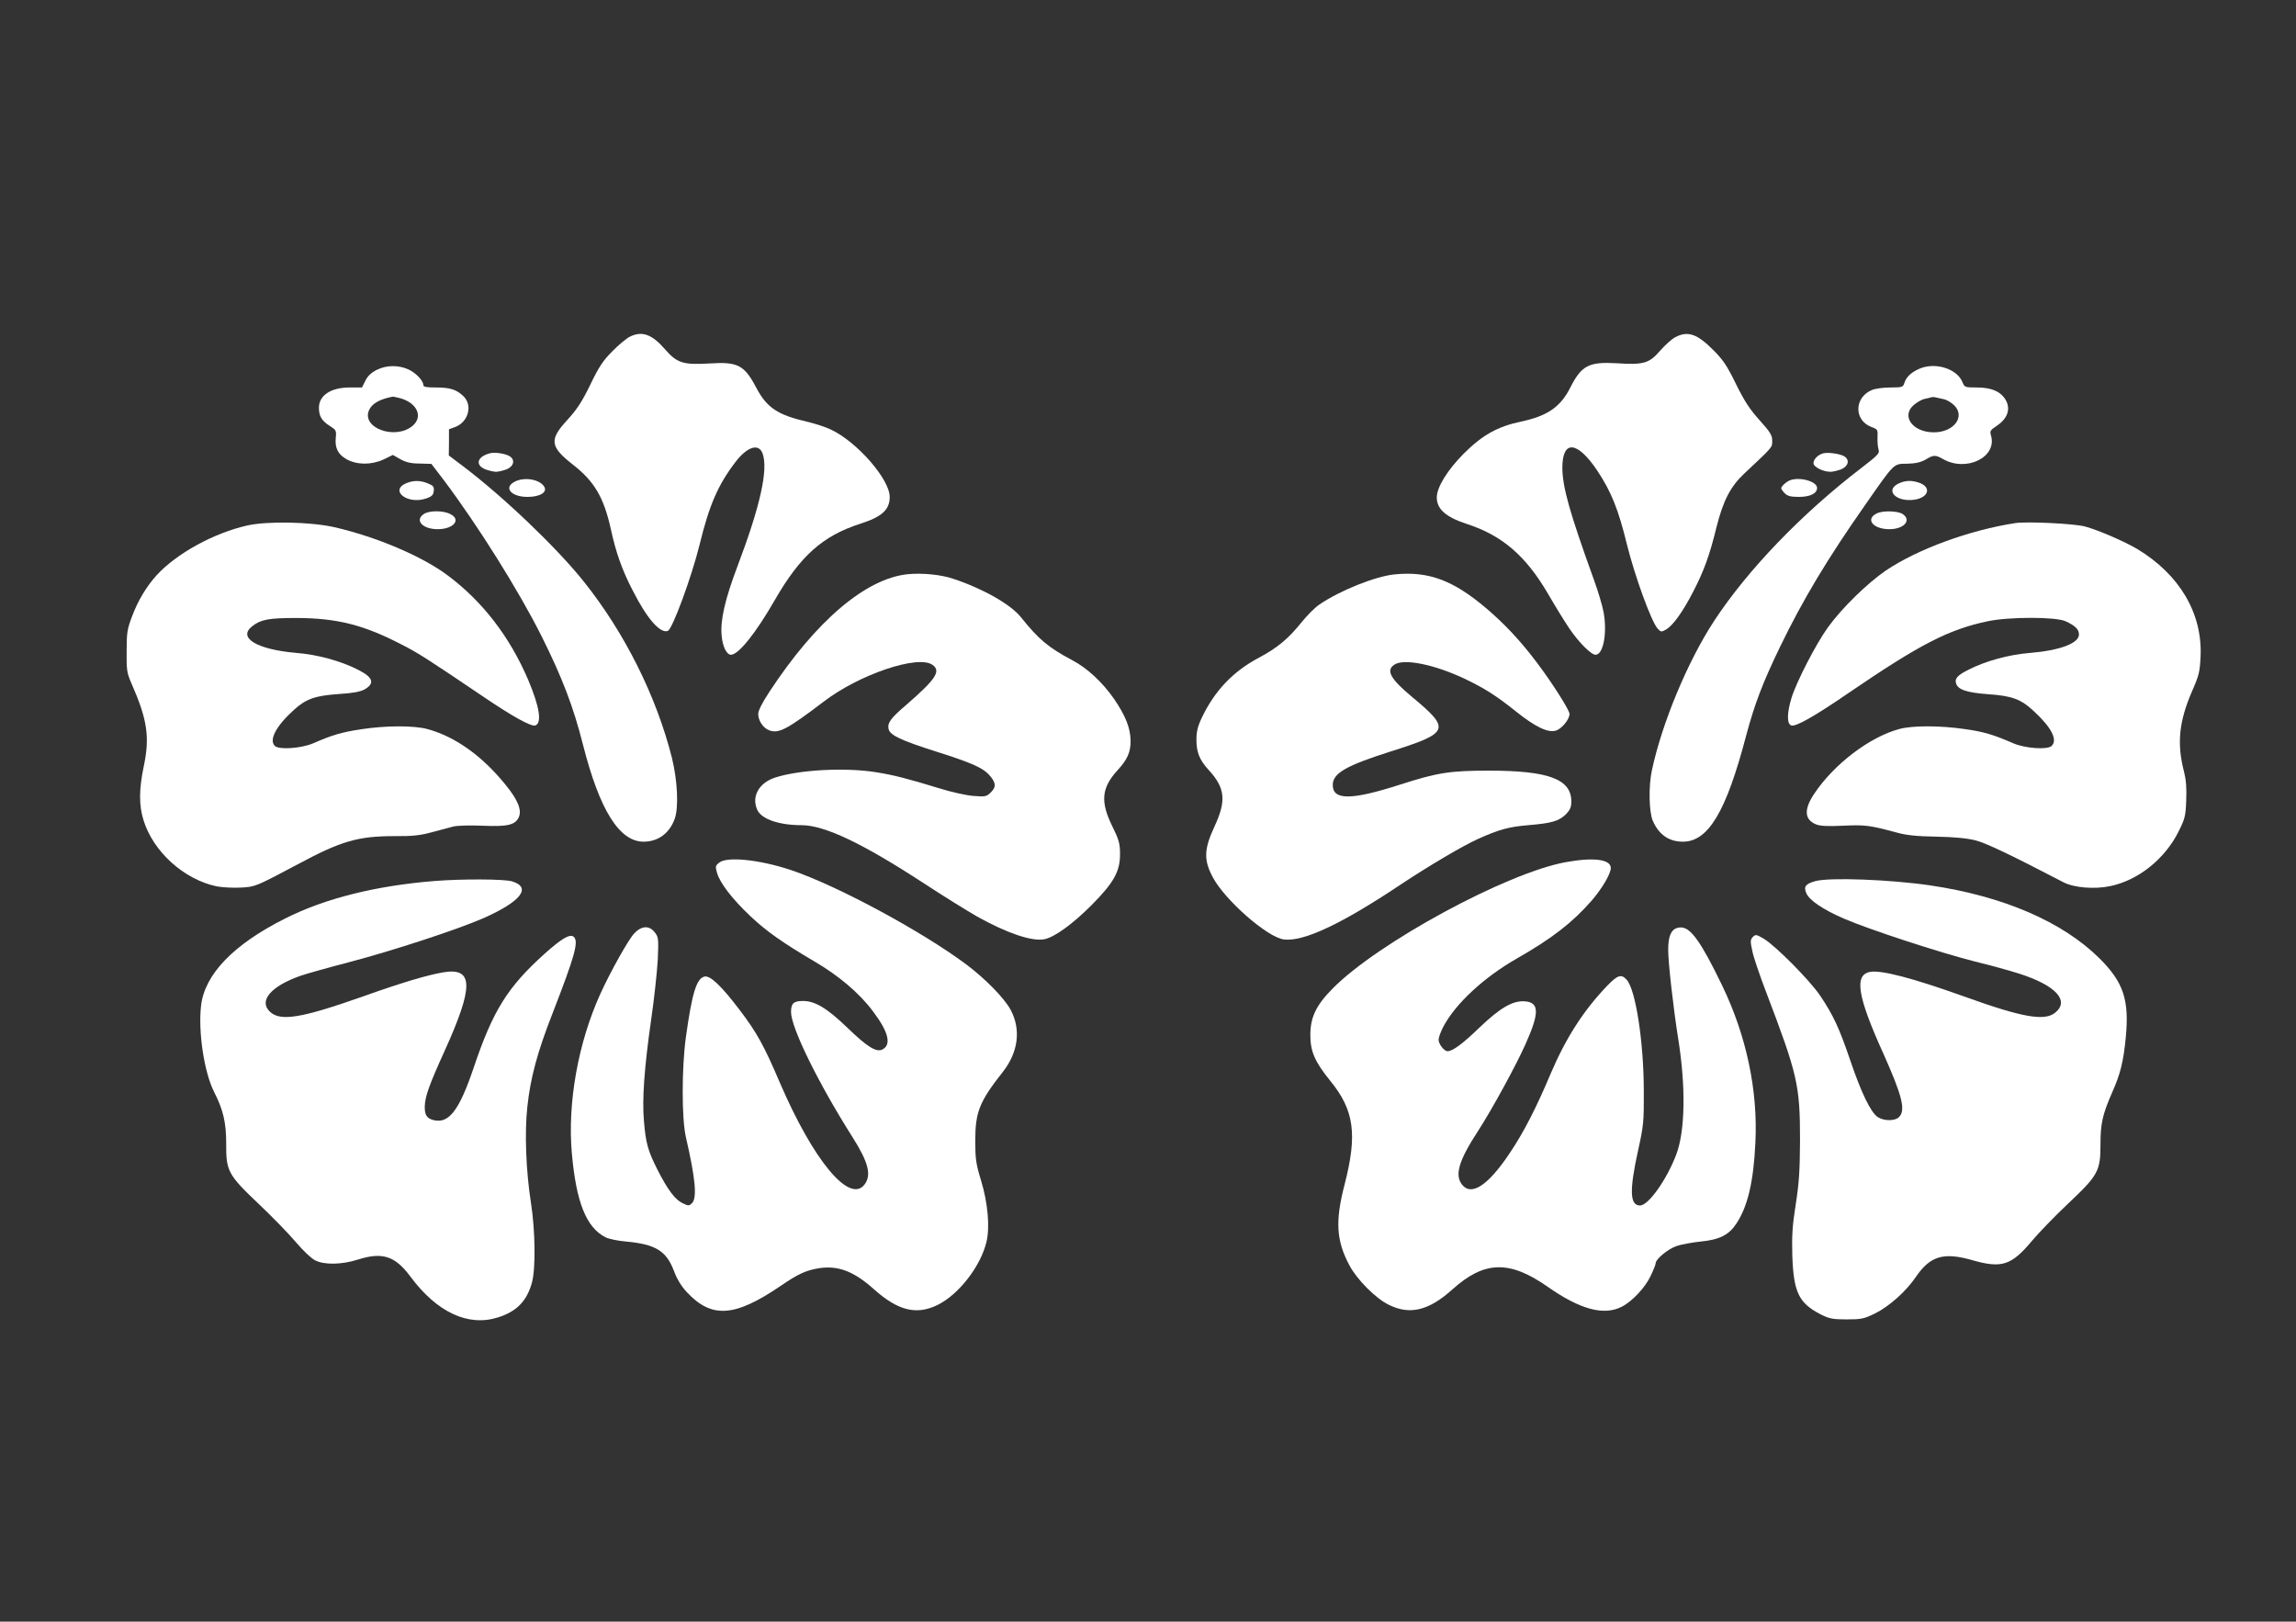
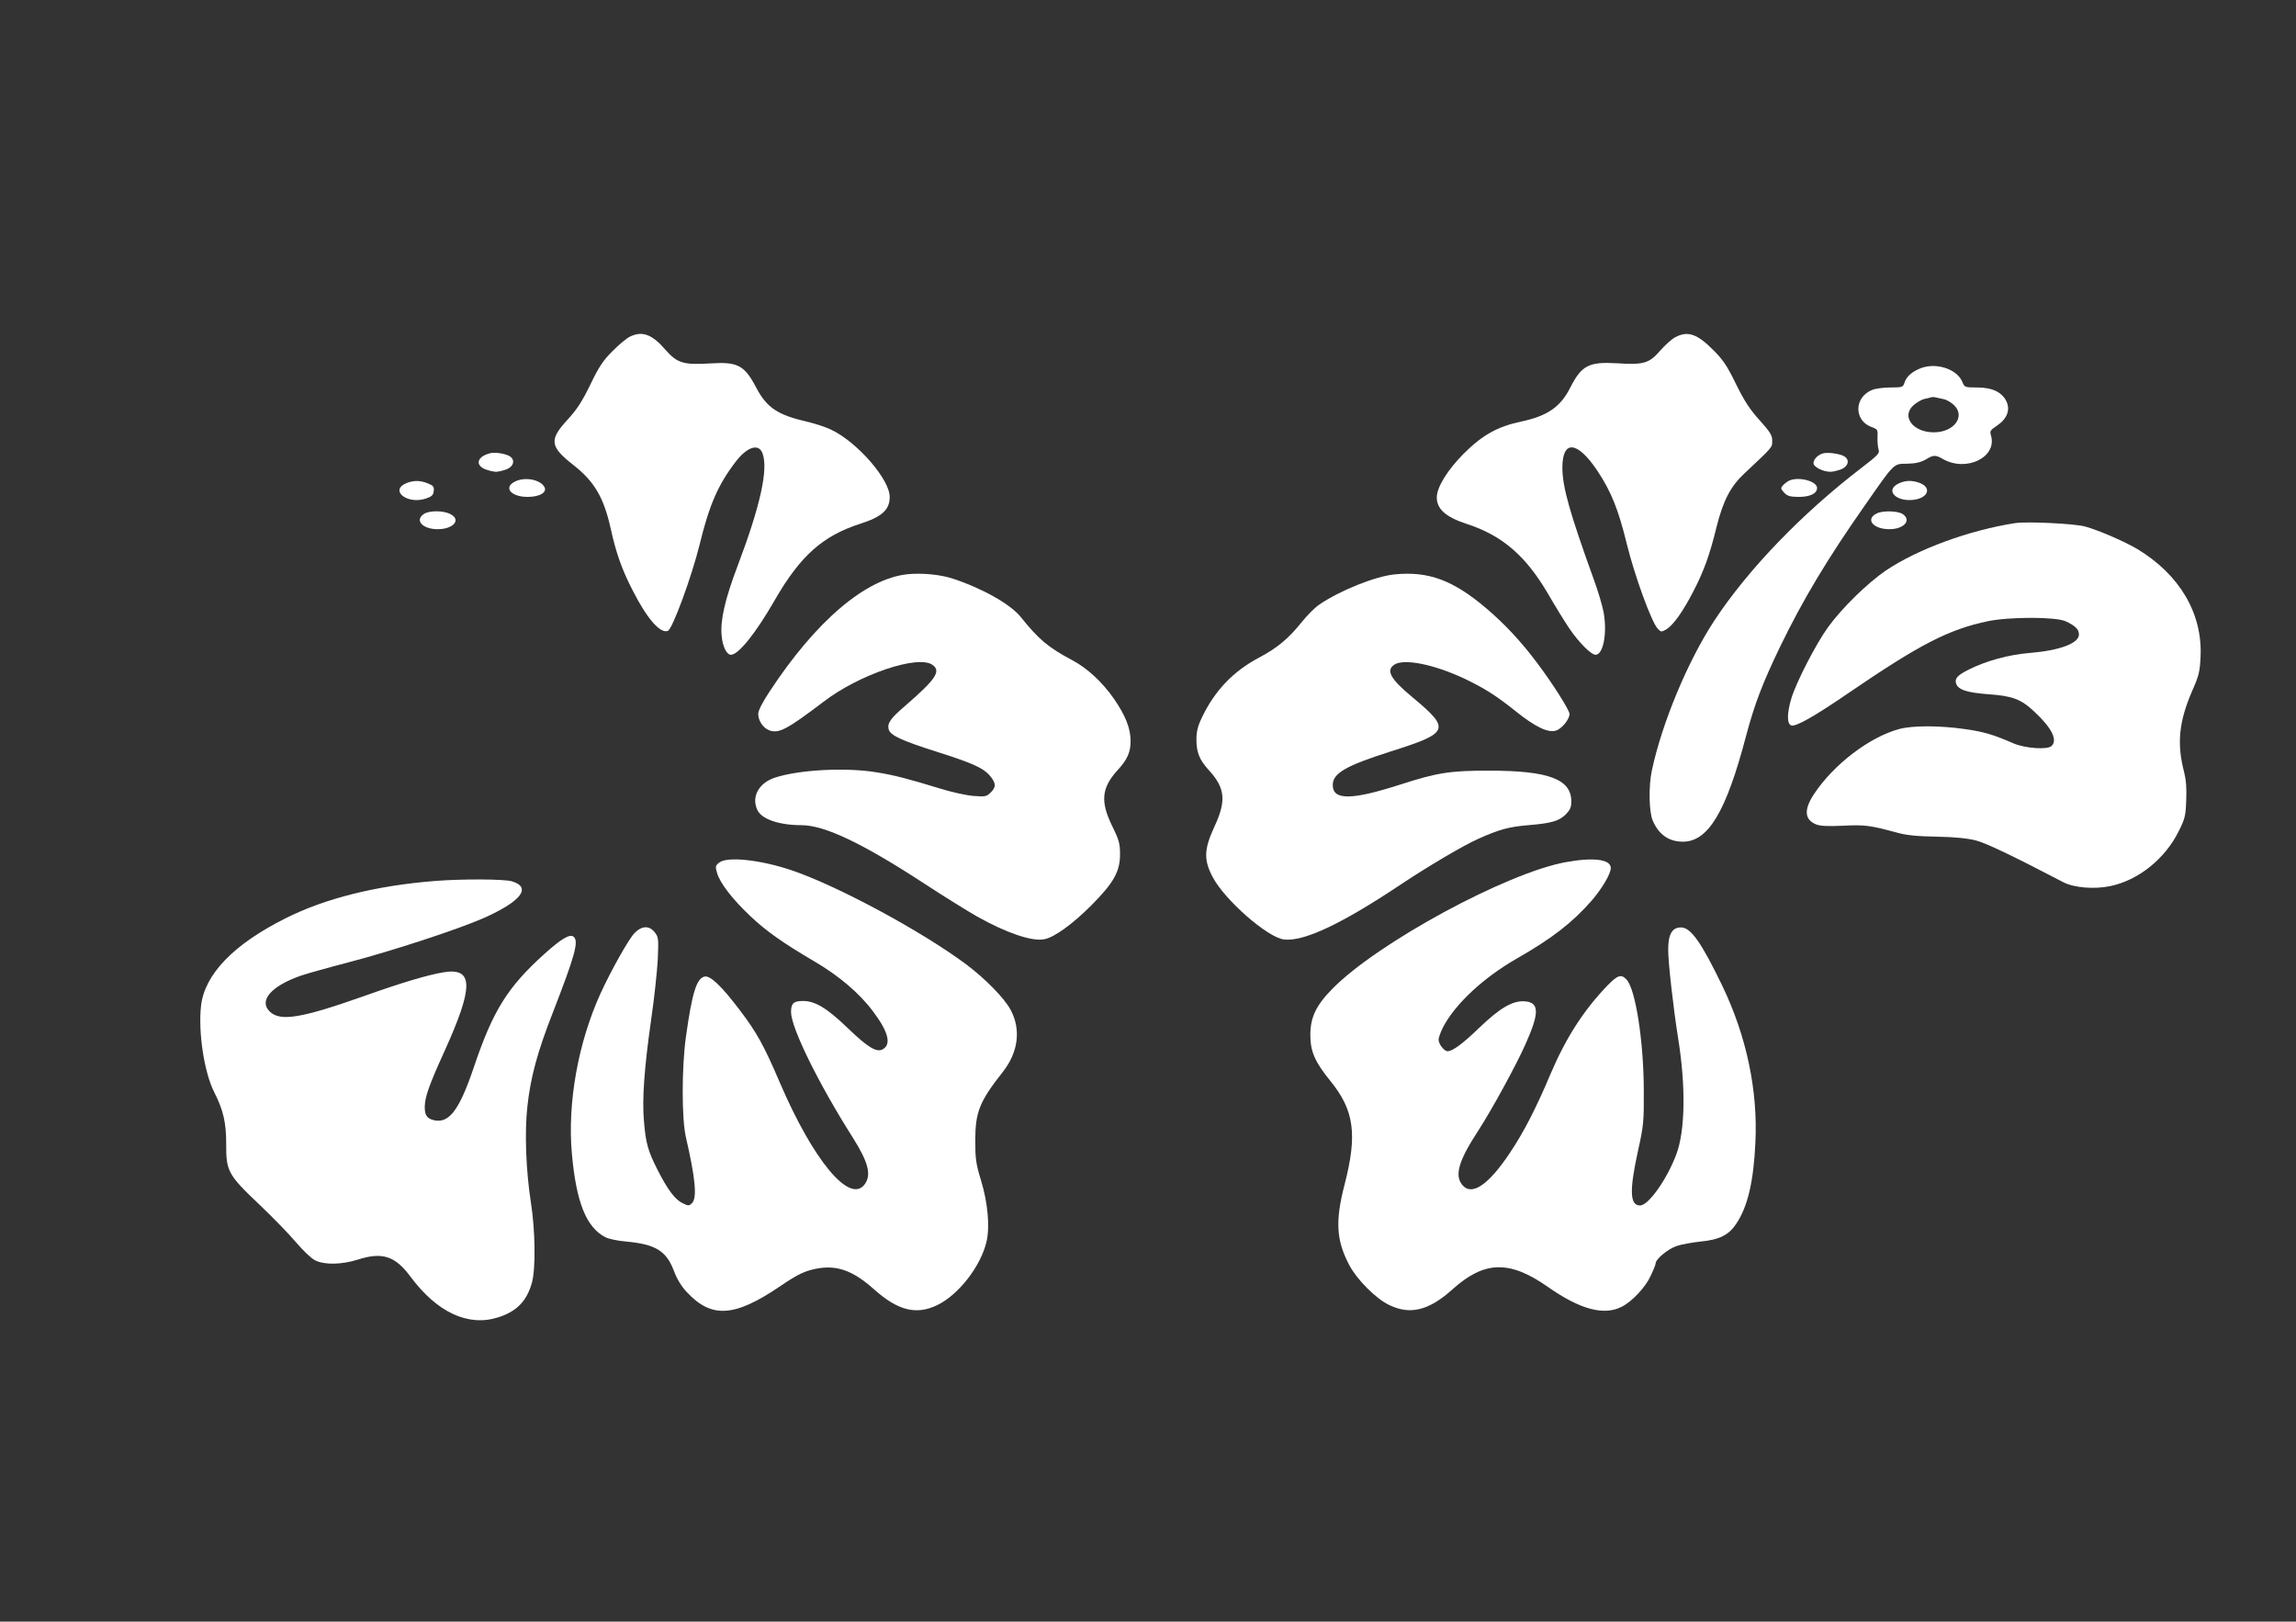
<svg xmlns="http://www.w3.org/2000/svg" version="1.0" width="1280pt" height="904pt" viewBox="0 0 1280 904" preserveAspectRatio="xMidYMid meet">
  <rect x="0" y="0" width="1280" height="904" fill="#333333" stroke="none" />
  <g transform="translate(0,904) scale(0.1,-0.1)" fill="#ffffff" stroke="none">
    <path d="M3511 7163 c-18 -9 -62 -45 -96 -80 -51 -51 -75 -85 -123 -185 -47 -97 -75 -140 -131 -201 -100 -109 -95 -147 34 -248 119 -93 171 -182 210 -357 29 -134 64 -232 123 -345 79 -156 153 -240 195 -224 26 10 133 302 177 480 54 222 103 334 199 460 65 86 130 108 152 50 33 -88 -12 -293 -139 -628 -70 -185 -97 -302 -89 -387 5 -62 28 -108 52 -108 42 0 139 121 245 306 142 246 267 357 475 424 122 39 165 78 165 150 0 98 -181 306 -327 375 -28 14 -90 34 -137 45 -161 37 -221 78 -279 187 -67 128 -104 147 -259 137 -148 -9 -183 2 -248 76 -75 87 -130 107 -199 73z" />
    <path d="M9339 7160 c-19 -10 -57 -44 -83 -74 -61 -71 -92 -81 -242 -71 -157 9 -197 -12 -260 -136 -54 -107 -127 -158 -274 -189 -132 -28 -216 -75 -321 -180 -90 -91 -149 -186 -149 -243 0 -65 50 -109 165 -147 199 -64 331 -178 455 -390 40 -69 94 -157 120 -195 51 -75 120 -145 145 -145 43 0 66 120 45 237 -7 37 -31 118 -53 178 -138 382 -176 519 -177 627 0 158 83 151 195 -16 78 -118 117 -215 165 -411 43 -174 137 -434 172 -470 17 -18 20 -19 45 -5 39 22 93 97 151 209 61 117 93 206 131 361 37 148 78 228 155 300 162 152 156 145 156 183 0 31 -11 48 -70 114 -55 61 -84 105 -132 202 -49 101 -72 135 -125 188 -92 93 -144 110 -214 73z" />
-     <path d="M2100 6978 c-31 -16 -51 -35 -63 -60 l-19 -38 -69 0 c-104 0 -171 -44 -171 -113 0 -47 16 -73 60 -101 35 -22 38 -26 34 -65 -6 -58 12 -94 60 -121 58 -32 138 -33 207 -1 l51 25 42 -24 c31 -17 59 -24 107 -24 l66 -2 68 -89 c191 -254 418 -616 547 -873 115 -231 176 -390 230 -603 93 -366 203 -541 338 -541 81 0 145 47 174 129 22 64 15 212 -16 338 -87 345 -264 699 -493 985 -151 189 -449 473 -674 643 l-77 58 1 73 0 73 33 12 c75 27 101 122 47 173 -39 37 -74 48 -154 48 -52 0 -69 3 -69 14 0 24 -42 68 -84 87 -56 25 -122 24 -176 -3z m132 -158 c94 -27 128 -103 68 -154 -97 -81 -288 -11 -242 89 17 36 59 60 132 74 3 0 22 -4 42 -9z" />
    <path d="M10695 6982 c-45 -21 -69 -46 -79 -79 -7 -21 -13 -23 -77 -23 -38 0 -84 -6 -103 -14 -101 -42 -101 -171 -1 -207 33 -12 34 -15 32 -58 -1 -25 2 -56 6 -68 7 -19 -4 -31 -94 -100 -332 -254 -634 -567 -822 -853 -149 -227 -292 -572 -348 -835 -19 -89 -16 -231 5 -280 34 -78 90 -117 168 -117 141 0 241 166 352 589 48 180 93 297 190 498 127 262 263 489 474 790 166 238 157 229 234 230 48 1 76 8 103 23 44 27 55 27 97 3 130 -74 302 10 268 130 -8 26 -5 31 33 56 56 38 75 87 53 135 -25 52 -79 78 -164 78 -68 0 -70 1 -82 31 -32 76 -157 113 -245 71z m140 -167 c17 -3 42 -18 58 -33 66 -63 1 -152 -112 -152 -119 0 -185 92 -110 154 17 14 43 29 57 32 15 3 32 7 37 9 6 2 17 2 25 0 8 -2 29 -6 45 -10z" />
    <path d="M2735 6514 c-73 -17 -90 -65 -30 -90 19 -7 46 -14 60 -14 14 0 41 7 60 14 40 17 48 53 16 73 -23 14 -79 23 -106 17z" />
    <path d="M10165 6513 c-29 -7 -55 -33 -55 -55 0 -21 53 -48 95 -48 14 0 41 7 60 14 40 17 48 53 17 72 -22 14 -90 24 -117 17z" />
    <path d="M2868 6354 c-62 -33 -18 -84 73 -84 69 0 112 26 93 57 -26 42 -113 56 -166 27z" />
    <path d="M9980 6363 c-20 -7 -50 -34 -50 -45 0 -4 9 -17 20 -28 15 -15 33 -20 78 -20 63 0 102 19 102 50 0 36 -95 63 -150 43z" />
    <path d="M2264 6346 c-94 -41 8 -120 111 -85 32 11 41 19 43 42 3 23 -2 30 -32 42 -43 18 -81 18 -122 1z" />
    <path d="M10583 6344 c-76 -38 -12 -103 87 -90 82 11 100 70 29 95 -44 15 -78 13 -116 -5z" />
    <path d="M2362 6174 c-51 -35 -6 -84 78 -84 88 0 133 53 71 84 -39 21 -120 21 -149 0z" />
    <path d="M10463 6178 c-66 -32 -21 -88 70 -88 81 0 125 49 75 84 -26 18 -111 21 -145 4z" />
-     <path d="M1380 6111 c-188 -42 -397 -157 -508 -279 -55 -61 -103 -140 -135 -226 -28 -73 -31 -93 -31 -196 -1 -105 1 -121 27 -180 89 -202 103 -300 68 -464 -26 -125 -27 -215 -1 -298 54 -176 226 -331 408 -369 31 -6 91 -9 134 -7 83 5 80 4 318 130 242 130 336 157 540 157 97 -1 143 4 205 21 44 12 98 26 120 32 22 6 95 8 165 5 140 -6 182 4 202 47 18 40 -4 95 -71 178 -131 163 -283 272 -439 314 -75 20 -228 20 -367 -1 -111 -17 -160 -31 -270 -79 -66 -28 -190 -37 -213 -14 -34 34 8 112 108 202 66 60 118 78 247 87 82 5 122 13 146 26 58 34 47 67 -36 109 -95 49 -227 85 -342 94 -222 19 -332 84 -249 149 48 38 92 46 249 46 223 -1 372 -38 582 -147 95 -48 150 -84 458 -292 165 -112 267 -168 290 -160 37 15 23 104 -40 253 -102 240 -255 439 -450 584 -143 107 -396 214 -630 268 -133 30 -371 35 -485 10z" />
    <path d="M11235 6124 c-254 -39 -542 -144 -721 -264 -105 -72 -247 -211 -324 -318 -67 -93 -176 -305 -203 -394 -25 -83 -26 -143 -1 -152 24 -9 129 50 324 184 393 268 553 351 772 397 119 25 377 25 433 0 53 -24 75 -45 75 -74 0 -49 -106 -89 -275 -103 -115 -9 -247 -45 -342 -94 -60 -30 -77 -49 -68 -76 11 -35 60 -51 179 -60 133 -9 183 -27 257 -97 96 -89 131 -157 97 -191 -23 -23 -147 -14 -213 14 -112 49 -166 65 -273 80 -139 20 -291 20 -364 0 -166 -45 -364 -196 -474 -361 -58 -87 -55 -143 9 -170 24 -10 63 -12 152 -8 122 6 150 2 295 -37 56 -16 112 -22 225 -24 104 -2 172 -9 220 -21 60 -16 200 -83 488 -233 59 -31 173 -40 260 -22 157 32 307 152 383 306 35 70 39 86 42 173 3 67 -1 115 -12 158 -41 158 -29 280 45 451 38 86 43 107 47 192 11 240 -116 456 -352 599 -69 41 -215 105 -292 126 -58 16 -322 29 -389 19z" />
    <path d="M5060 5839 c-233 -24 -510 -259 -769 -653 -41 -62 -64 -107 -64 -126 0 -37 27 -78 61 -91 53 -20 99 4 303 159 198 152 526 263 607 206 50 -35 20 -80 -151 -228 -82 -70 -101 -97 -93 -131 9 -34 68 -62 266 -125 193 -61 256 -89 292 -127 40 -44 44 -68 13 -99 -25 -25 -31 -26 -98 -21 -40 3 -126 22 -192 43 -177 54 -250 73 -350 89 -172 28 -431 14 -565 -30 -90 -30 -132 -106 -98 -180 23 -51 121 -85 246 -85 129 0 341 -101 687 -327 110 -72 241 -153 292 -182 164 -92 305 -140 374 -127 56 10 158 84 264 190 125 126 160 189 159 287 0 56 -6 78 -43 153 -68 138 -60 214 29 312 56 61 73 101 73 164 -1 72 -28 140 -93 235 -65 93 -149 171 -233 215 -133 71 -186 115 -286 240 -58 72 -212 159 -378 214 -68 23 -173 33 -253 25z" />
    <path d="M7774 5838 c-108 -11 -307 -91 -420 -169 -24 -16 -68 -61 -98 -98 -73 -91 -134 -142 -237 -197 -144 -76 -248 -185 -319 -335 -23 -48 -30 -78 -30 -122 0 -71 17 -113 68 -169 93 -101 100 -172 31 -319 -57 -124 -59 -183 -8 -279 67 -127 304 -335 396 -347 109 -14 321 85 653 307 149 99 341 213 427 252 119 54 175 69 283 78 132 11 171 23 210 61 23 24 30 39 30 71 0 125 -127 172 -460 172 -217 0 -287 -11 -495 -78 -271 -87 -375 -88 -375 -2 0 65 72 107 320 186 332 105 340 124 122 305 -120 100 -146 147 -100 179 52 37 222 3 394 -78 110 -53 174 -93 284 -181 107 -86 179 -121 223 -108 33 9 77 63 77 93 0 21 -95 171 -181 285 -90 120 -180 216 -282 303 -186 158 -323 209 -513 190z" />
    <path d="M4009 4231 c-21 -17 -22 -21 -11 -59 17 -56 84 -143 183 -237 88 -84 183 -151 360 -255 135 -79 250 -176 326 -278 86 -114 104 -185 53 -212 -34 -18 -84 13 -194 119 -115 111 -182 151 -249 151 -53 0 -67 -13 -67 -62 0 -87 153 -398 342 -696 90 -142 108 -213 67 -266 -84 -107 -285 135 -472 570 -88 206 -128 278 -222 402 -103 136 -166 196 -198 188 -44 -11 -69 -92 -103 -336 -24 -172 -24 -458 0 -560 53 -230 63 -337 34 -367 -17 -16 -20 -16 -53 0 -42 20 -83 75 -140 187 -53 105 -65 148 -75 270 -11 122 2 299 40 565 17 116 33 266 37 335 5 118 4 126 -17 153 -31 39 -73 37 -114 -6 -33 -35 -132 -212 -189 -337 -124 -273 -184 -608 -159 -889 24 -272 80 -413 187 -468 17 -9 68 -20 115 -24 164 -15 224 -52 266 -161 18 -49 43 -89 73 -121 138 -148 266 -140 522 34 99 68 142 87 213 99 107 17 195 -16 307 -116 135 -121 238 -146 355 -89 119 58 242 217 274 354 19 83 7 217 -31 341 -28 92 -32 120 -32 220 0 161 23 219 154 385 86 110 102 236 43 346 -35 65 -140 172 -246 252 -249 186 -721 440 -976 526 -176 59 -359 78 -403 42z" />
    <path d="M8730 4234 c-329 -59 -1049 -449 -1301 -705 -92 -93 -124 -160 -124 -259 0 -91 25 -149 111 -255 134 -164 152 -299 80 -578 -53 -204 -47 -312 27 -451 42 -79 147 -185 220 -220 118 -58 223 -32 355 87 177 159 317 163 530 14 181 -127 314 -163 414 -111 57 29 130 107 159 169 16 33 29 65 29 72 0 24 69 81 117 97 26 9 87 20 134 25 105 10 158 37 199 100 63 94 96 233 106 450 15 292 -50 597 -185 877 -117 242 -175 324 -230 324 -49 0 -71 -38 -71 -124 0 -72 28 -320 55 -491 44 -272 40 -519 -10 -651 -53 -140 -155 -284 -202 -284 -57 0 -60 83 -11 306 31 140 33 160 32 339 -1 272 -46 561 -96 614 -29 32 -49 26 -105 -31 -134 -139 -233 -293 -319 -495 -80 -190 -150 -326 -226 -439 -121 -182 -215 -244 -267 -178 -43 54 -18 136 92 304 73 113 207 357 261 478 79 176 78 234 -3 240 -68 5 -138 -36 -255 -148 -92 -89 -148 -130 -176 -130 -19 0 -50 40 -50 64 0 12 12 45 26 72 69 130 226 275 409 380 198 113 310 200 418 323 58 67 107 150 107 182 0 49 -96 61 -250 33z" />
    <path d="M2425 4129 c-328 -26 -613 -97 -835 -209 -287 -144 -448 -310 -469 -485 -17 -147 17 -372 73 -483 51 -100 67 -170 67 -287 -1 -154 10 -174 184 -339 75 -71 167 -166 205 -211 40 -47 85 -90 107 -101 52 -26 148 -24 237 4 137 44 208 21 293 -93 148 -200 322 -282 489 -229 105 33 162 92 190 196 21 79 18 288 -6 443 -28 178 -36 394 -20 536 17 160 56 305 140 519 125 322 148 403 118 428 -21 17 -66 -9 -161 -94 -208 -187 -289 -317 -397 -638 -79 -233 -136 -309 -219 -291 -41 9 -54 28 -53 78 2 55 24 118 110 307 164 362 162 467 -5 440 -89 -15 -229 -56 -453 -136 -341 -120 -457 -139 -515 -84 -65 61 6 143 172 201 32 11 153 45 268 75 245 64 607 183 751 246 209 93 270 171 158 205 -44 13 -277 14 -429 2z" />
-     <path d="M10120 4128 c-54 -15 -66 -30 -50 -67 16 -39 92 -91 210 -142 135 -59 536 -190 730 -239 91 -22 201 -53 245 -67 204 -65 284 -150 204 -217 -59 -50 -182 -29 -509 89 -288 103 -464 149 -525 137 -89 -17 -70 -136 74 -454 106 -237 126 -317 88 -355 -22 -23 -84 -23 -119 0 -39 26 -92 136 -153 316 -61 179 -94 251 -168 361 -58 86 -249 278 -314 317 -41 24 -46 25 -61 10 -14 -15 -15 -24 -3 -78 6 -33 42 -138 78 -232 174 -457 188 -516 188 -822 -1 -170 -5 -239 -24 -359 -19 -120 -22 -176 -19 -285 7 -205 36 -265 158 -328 48 -24 66 -28 145 -28 82 0 96 3 158 33 80 40 173 123 228 204 80 117 154 139 315 93 164 -47 218 -29 333 109 38 45 128 138 200 206 168 158 181 182 181 330 0 117 11 166 65 290 46 103 63 172 76 306 20 209 -12 307 -145 440 -206 205 -537 348 -943 408 -222 33 -566 46 -643 24z" />
  </g>
</svg>